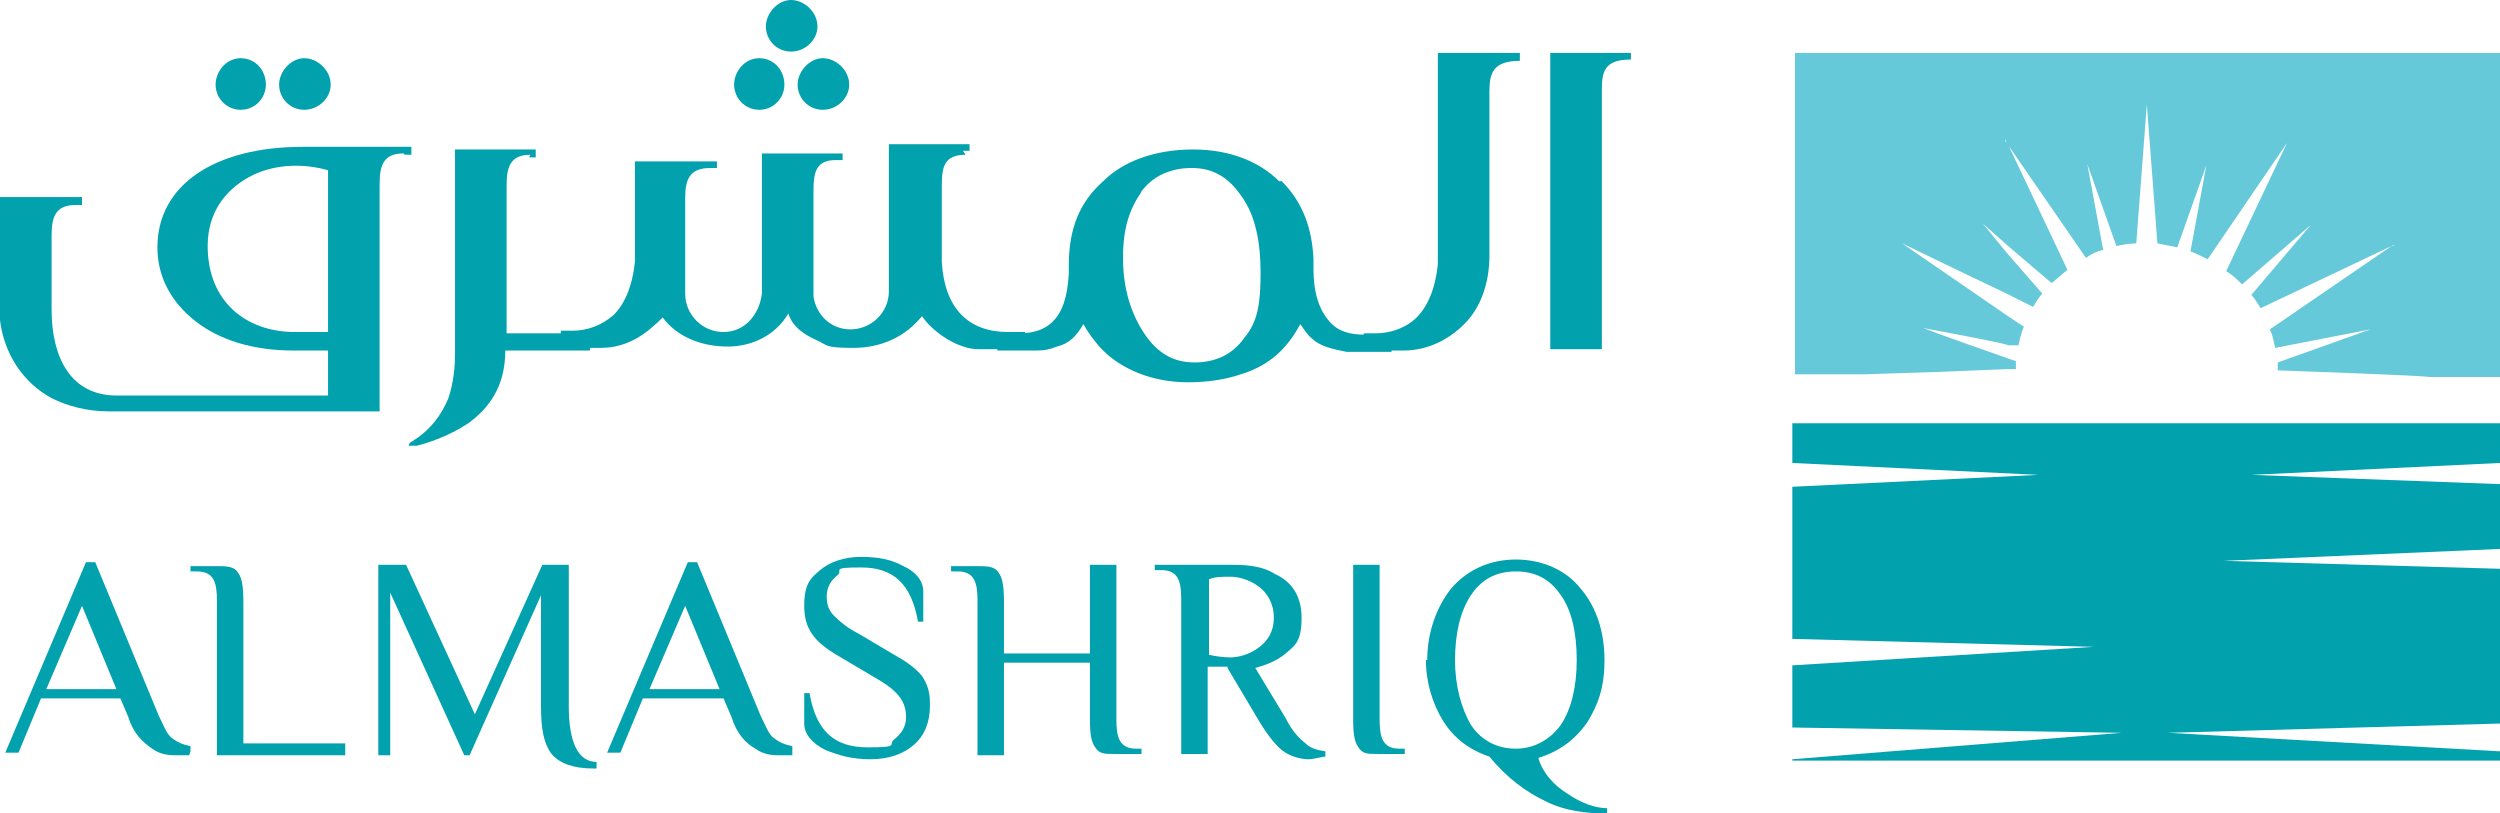
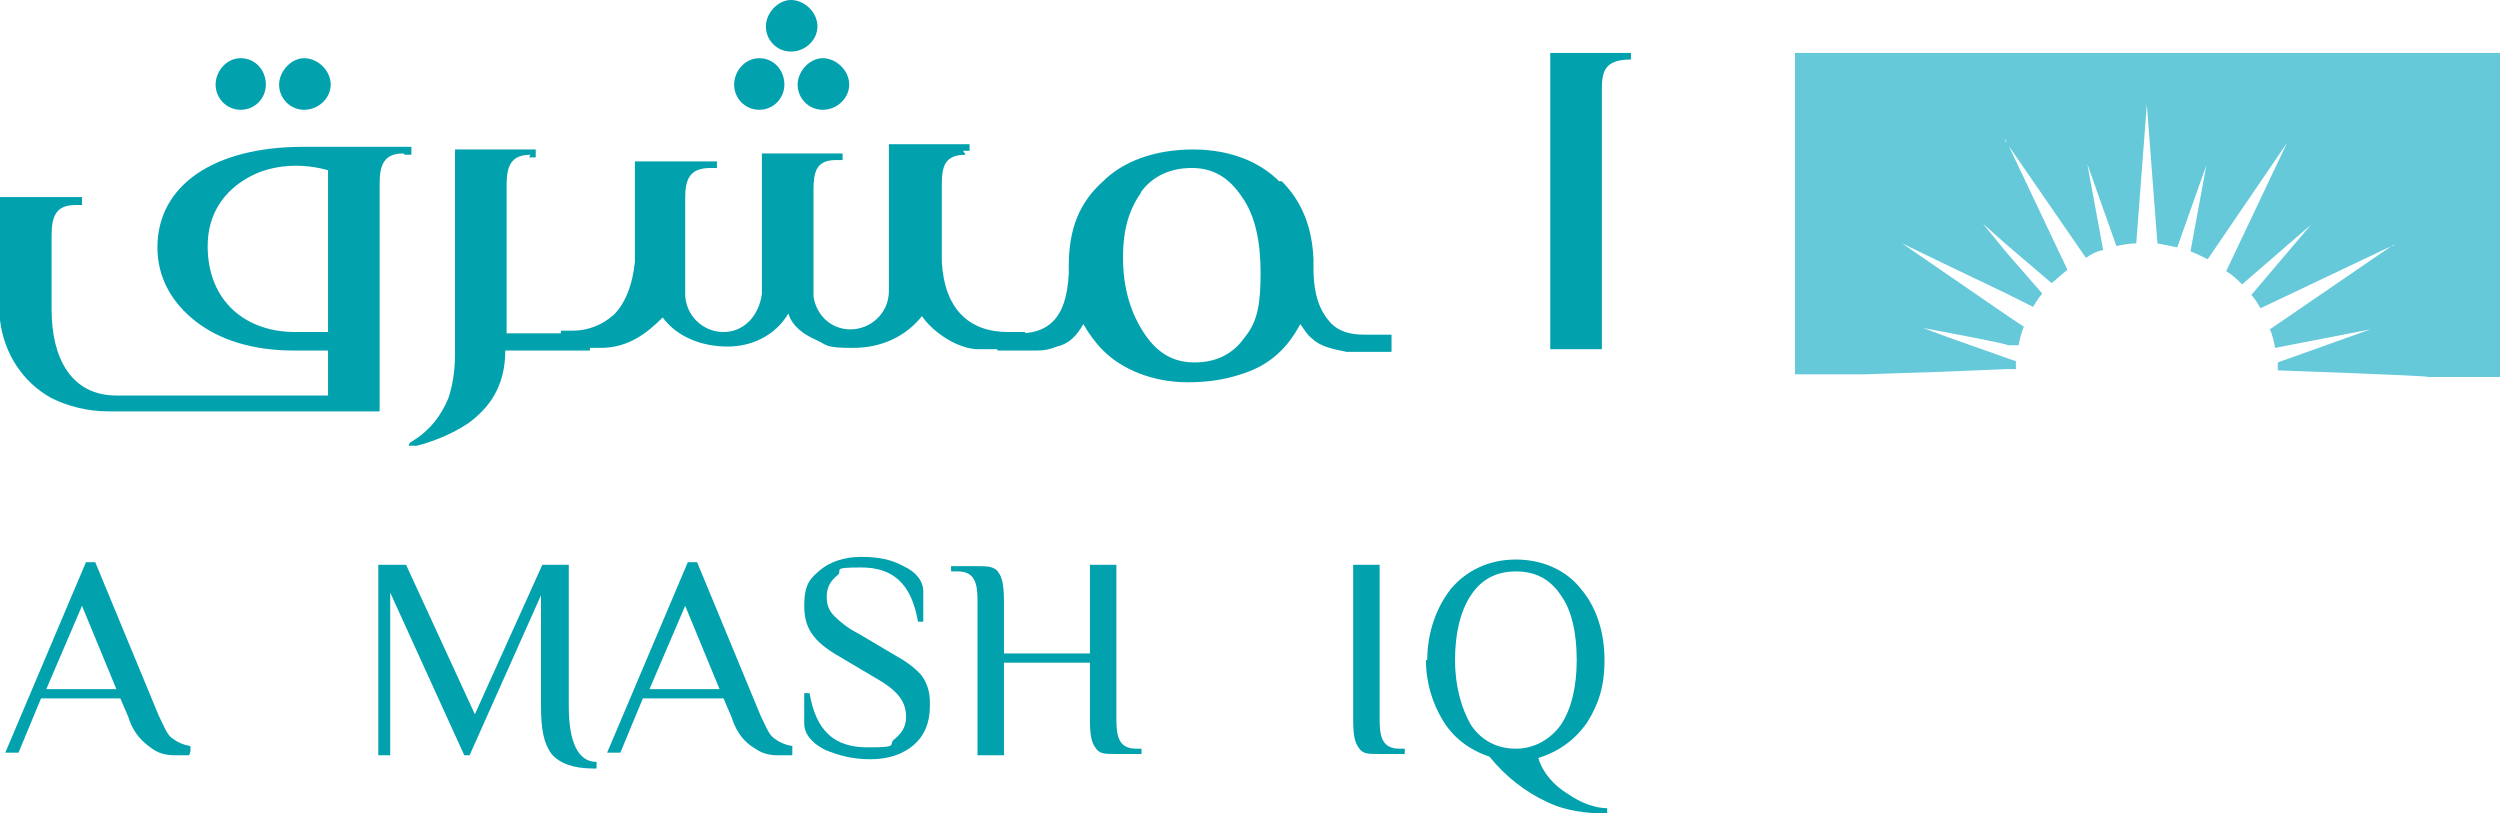
<svg xmlns="http://www.w3.org/2000/svg" id="Layer_1" version="1.1" viewBox="0 0 189 61.5">
  <defs>
    <style>
      .st0 {
        fill: #65c9da;
      }

      .st1 {
        fill: #02a1ae;
      }
    </style>
  </defs>
  <path class="st1" d="M14.3,57.1c-.2,0-.5,0-.9,0-.5,0-1.2,0-1.9-.5s-1.4-1.1-1.8-2.4l-.6-1.4H3.1l-1.7,4.1H.4l6.1-14.4h.7l4.8,11.6c.4.8.6,1.4,1,1.7.4.3.8.5,1.4.6v.4h0ZM8.8,52.1l-2.6-6.3-2.7,6.3s5.3,0,5.3,0Z" />
-   <path class="st1" d="M18.4,56.2h7.7v.9h-9.7v-11.7c0-1.3-.2-2.2-1.5-2.2h-.5v-.4h2c.7,0,1.3,0,1.6.5.3.4.4,1.1.4,2.2,0,0,0,10.9,0,10.9Z" />
  <path class="st1" d="M44.9,58.1c-1.6,0-2.6-.4-3.2-1.1-.6-.8-.8-1.9-.8-3.6v-8.4l-5.4,12.1h-.4l-5.6-12.3v12.3h-.9v-14.4h2.1l5.2,11.3,5.1-11.3h2v10.7c0,2.7.7,4.2,2.1,4.2,0,0,0,.5,0,.5Z" />
  <path class="st1" d="M59.9,57.1c-.2,0-.5,0-.9,0-.5,0-1.2,0-1.9-.5-.7-.4-1.4-1.1-1.8-2.4l-.6-1.4h-6.1l-1.7,4.1h-1l6.1-14.4h.7l4.8,11.6c.4.8.6,1.4,1,1.7.4.3.8.5,1.4.6v.4h0ZM54.4,52.1l-2.6-6.3-2.7,6.3s5.3,0,5.3,0Z" />
  <path class="st1" d="M70.3,53.4c0,1.2-.4,2.2-1.2,2.9-.8.7-1.9,1.1-3.3,1.1s-2.4-.3-3.4-.7c-1-.5-1.6-1.2-1.6-2v-2.3h.4c.5,2.9,1.9,4.1,4.4,4.1s1.5-.2,2-.6.9-.9.9-1.7c0-1.3-.8-2.1-2.4-3l-2.7-1.6c-1.9-1.1-2.6-2.1-2.6-3.8s.5-2.1,1.2-2.7c.7-.6,1.8-1,3.1-1s2.3.2,3.2.7c.9.4,1.5,1.1,1.5,1.9v2.3h-.4c-.5-2.9-1.9-4.1-4.3-4.1s-1.3.2-1.8.6c-.5.4-.8.9-.8,1.6s.2,1.1.6,1.5c.4.4,1,.9,1.8,1.3l2.7,1.6c.9.5,1.6,1,2.1,1.6.4.6.6,1.2.6,2Z" />
  <path class="st1" d="M82.4,42.7h2v11.7c0,1.3.2,2.2,1.5,2.2h.4v.4h-2c-.8,0-1.2,0-1.5-.5-.3-.4-.4-1-.4-2.1v-4.3h-6.5v7h-2v-11.7c0-1.3-.2-2.2-1.5-2.2h-.5v-.4h2c.7,0,1.3,0,1.6.5.3.4.4,1.1.4,2.2v3.9h6.5v-6.5h0Z" />
-   <path class="st1" d="M92.8,50.4h-1.5v6.6h-2v-11.7c0-1.3-.2-2.2-1.5-2.2h-.5v-.4h5.7c.9,0,2.3,0,3.4.7,1.1.5,2,1.5,2,3.3s-.5,2.1-1.2,2.7c-.7.6-1.6.9-2.3,1.1l2.3,3.8c.5,1,1,1.5,1.5,1.9.4.4.9.5,1.5.6v.4c-.3,0-.8.2-1.3.2s-1.4-.2-2-.7c-.6-.5-1.2-1.3-1.9-2.5l-2.2-3.7h0ZM93,49.7c.6,0,1.4-.2,2.1-.7.7-.5,1.2-1.2,1.2-2.3s-.5-1.9-1.2-2.4c-.7-.5-1.5-.7-2.1-.7s-1.2,0-1.6.2v5.7c.4.1,1.1.2,1.6.2Z" />
  <path class="st1" d="M102.3,42.7h2v11.7c0,1.3.2,2.2,1.5,2.2h.4v.4h-2c-.8,0-1.2,0-1.5-.5-.3-.4-.4-1-.4-2.1v-11.7Z" />
  <path class="st1" d="M107.9,49.9c0-2.1.7-4,1.8-5.4,1.2-1.4,2.9-2.2,4.9-2.2s3.8.8,4.9,2.2c1.2,1.4,1.8,3.3,1.8,5.4s-.5,3.4-1.3,4.7c-.9,1.3-2.1,2.2-3.7,2.7.3,1.1,1.2,2.1,2.2,2.7,1,.7,2.1,1.1,3,1.1v.4c-1.6,0-3.2-.2-4.6-.9-1.5-.7-3-1.8-4.3-3.4-1.5-.5-2.7-1.4-3.5-2.7-.8-1.3-1.3-2.9-1.3-4.6ZM119.2,49.9c0-2.1-.4-3.8-1.2-4.9-.8-1.2-1.9-1.8-3.4-1.8s-2.6.6-3.4,1.8c-.8,1.2-1.2,2.9-1.2,4.9s.5,3.7,1.2,4.9c.8,1.2,2,1.8,3.4,1.8s2.6-.7,3.4-1.8c.8-1.2,1.2-2.9,1.2-4.9Z" />
  <path class="st1" d="M30.5,11.6c-1.5,0-1.8.9-1.8,2.3v17.2H8.2c-1.6,0-3.1-.4-4.3-1C1.7,28.9.3,26.7,0,24.2v-9.3h6.2v.6h-.5c-1.5,0-1.8.9-1.8,2.3v5.6c0,3.7,1.5,6.5,4.9,6.5h16v-3.4h-2.6c-3.1,0-5.6-.8-7.4-2.2-1.8-1.4-2.9-3.3-2.9-5.6,0-4.7,4.3-7.6,11-7.6h8.2v.6h-.5ZM24.9,12.9c-2-.6-4.3-.5-6.1.5-1.8,1-3.1,2.7-3.1,5.2,0,4.2,2.9,6.5,6.6,6.5h2.5v-12.3h0ZM20.1,6.4c0,1-.8,1.9-1.9,1.9s-1.9-.9-1.9-1.9.8-2,1.9-2,1.9.9,1.9,2ZM25,6.4c0,1-.9,1.9-2,1.9s-1.9-.9-1.9-1.9.9-2,1.9-2,2,.9,2,2Z" />
  <path class="st1" d="M40.1,11.7c-1.5,0-1.8.9-1.8,2.3v11.2h6.3v1.3h-6.4c0,2.8-1.3,4.4-2.8,5.5-1.5,1-3.1,1.5-3.9,1.7-.3,0-.5,0-.6,0,0,0,0-.2.2-.3,1.5-.9,2.3-2.1,2.8-3.3.4-1.2.5-2.4.5-3.4v-15.4h6.1v.6s-.5,0-.5,0Z" />
  <path class="st1" d="M73,11.7c-1.6,0-1.8.9-1.8,2.3v5.8c.2,3.5,2,5.3,5,5.3h1.3v1.3h-3.5c-.7,0-1.2-.2-1.7-.4-.9-.4-2-1.2-2.6-2.1-1.2,1.5-3,2.4-5.2,2.4s-1.9-.2-2.8-.6-1.8-1-2.1-2c-1,1.7-2.8,2.5-4.6,2.5-1.9,0-3.8-.7-4.9-2.2-1.2,1.2-2.6,2.3-4.7,2.3h-3v-1.3h.9c1.1,0,2.2-.4,3.1-1.2.8-.8,1.4-2.1,1.6-4v-7.6h6.2v.5h-.5c-1.6,0-1.9.9-1.9,2.3v7.2c0,1.6,1.3,2.9,2.9,2.9s2.7-1.3,2.9-2.9v-10.6h6.1v.5h-.5c-1.5,0-1.7.9-1.7,2.3v8c.2,1.4,1.3,2.5,2.8,2.5s2.9-1.2,2.9-2.9v-11.1h6.1v.5s-.5,0-.5,0ZM59.3,6.4c0,1-.8,1.9-1.9,1.9s-1.9-.9-1.9-1.9.8-2,1.9-2,1.9.9,1.9,2ZM61.8,2c0,1-.9,1.9-2,1.9s-1.9-.9-1.9-1.9S58.8,0,59.8,0s2,.9,2,2ZM64.2,6.4c0,1-.9,1.9-2,1.9s-1.9-.9-1.9-1.9.9-2,1.9-2,2,.9,2,2Z" />
  <path class="st1" d="M96.9,13.7c1.6,1.6,2.3,3.6,2.4,5.9v.7c0,2,.5,3.2,1.2,4,.7.8,1.6,1,2.7,1h2v1.3h-3.4c-1-.2-2-.4-2.6-1-.4-.3-.6-.7-.9-1.1-.9,1.7-2.2,3.1-4.5,3.8-1.2.4-2.5.6-4,.6-2.7,0-5-1-6.4-2.4-.6-.6-1.1-1.3-1.5-2-.5.9-1.1,1.5-2,1.7-.5.2-.9.3-1.5.3h-3v-1.3h1.6c1,0,1.9-.2,2.6-.9.7-.7,1.1-1.8,1.2-3.6v-.6c0-2.8.8-4.8,2.6-6.4,1.5-1.5,3.9-2.4,6.8-2.4s5.1,1,6.5,2.4h0ZM86.3,14.5c-.9,1.3-1.4,2.7-1.4,5s.6,4.2,1.6,5.7c1,1.5,2.2,2.2,3.8,2.2s2.9-.6,3.8-1.9c1-1.2,1.2-2.6,1.2-4.9s-.4-4.3-1.4-5.7c-1-1.5-2.2-2.2-3.8-2.2s-3,.6-3.9,1.9Z" />
-   <path class="st1" d="M114.9,4.6c-2,0-2.3.9-2.3,2.3v12.4c0,2.2-.7,4-1.9,5.2-1.2,1.2-2.8,2-4.6,2h-3v-1.3h.9c1.1,0,2.3-.4,3.1-1.2.8-.8,1.4-2.1,1.6-4V4h6.2v.6h0Z" />
  <path class="st1" d="M123.3,4.5c-2,0-2.2.9-2.2,2.3v19.6h-3.9V4h6.1v.5h0Z" />
  <g>
    <path class="st0" d="M189,4v24.5h-5.4c0-.1-11.4-.5-11.4-.5,0-.2,0-.4,0-.6l7-2.5-7.2,1.4c-.1-.5-.2-1-.4-1.4l9.2-6.3h.2c0-.1-.2,0-.2,0l-9.9,4.7c-.2-.3-.4-.7-.7-1l4.5-5.3-5.2,4.5c-.4-.4-.7-.7-1.2-1l4.6-9.7v-.2c.1,0,0,.2,0,.2l-6,8.8c-.4-.2-.8-.4-1.3-.6l1.2-6.5-2.2,6.2c-.5-.1-1-.2-1.5-.3l-.8-10.5v-.2s0,.2,0,.2l-.8,10.5c-.5,0-1,.1-1.5.2l-2.2-6.2,1.2,6.5c-.5.1-.9.3-1.3.6l-6-8.7h0c0,0-.1-.3-.1-.3v.2c.1,0,.2.2.2.2l4.5,9.5c-.4.3-.8.7-1.2,1l-3.4-2.9-1.8-1.6,1.8,2.2,2.7,3.1c-.3.3-.5.7-.7,1l-2-1-4.8-2.3-3.1-1.5h-.2c0,0,.2,0,.2,0l3.2,2.2,4.8,3.3,1.2.8c-.2.5-.3.9-.4,1.4h-.8c0-.1-4.8-1-4.8-1l-1.6-.3,1.6.6,4.8,1.7.6.2c0,.2,0,.4,0,.6h-.6s-4.8.2-4.8.2l-6.1.2h-5.2c0,.1,0-24.3,0-24.3h53.6Z" />
-     <polygon class="st1" points="189 35 170.2 35.9 189 36.6 189 41.5 168.1 42.4 189 43 189 54.7 163.9 55.4 189 56.8 189 57.5 135.5 57.5 135.5 57.4 160.4 55.4 135.5 55 135.5 50.3 158.3 48.9 135.5 48.3 135.5 36.8 154.1 35.9 135.5 35 135.5 32 189 32 189 35" />
  </g>
</svg>